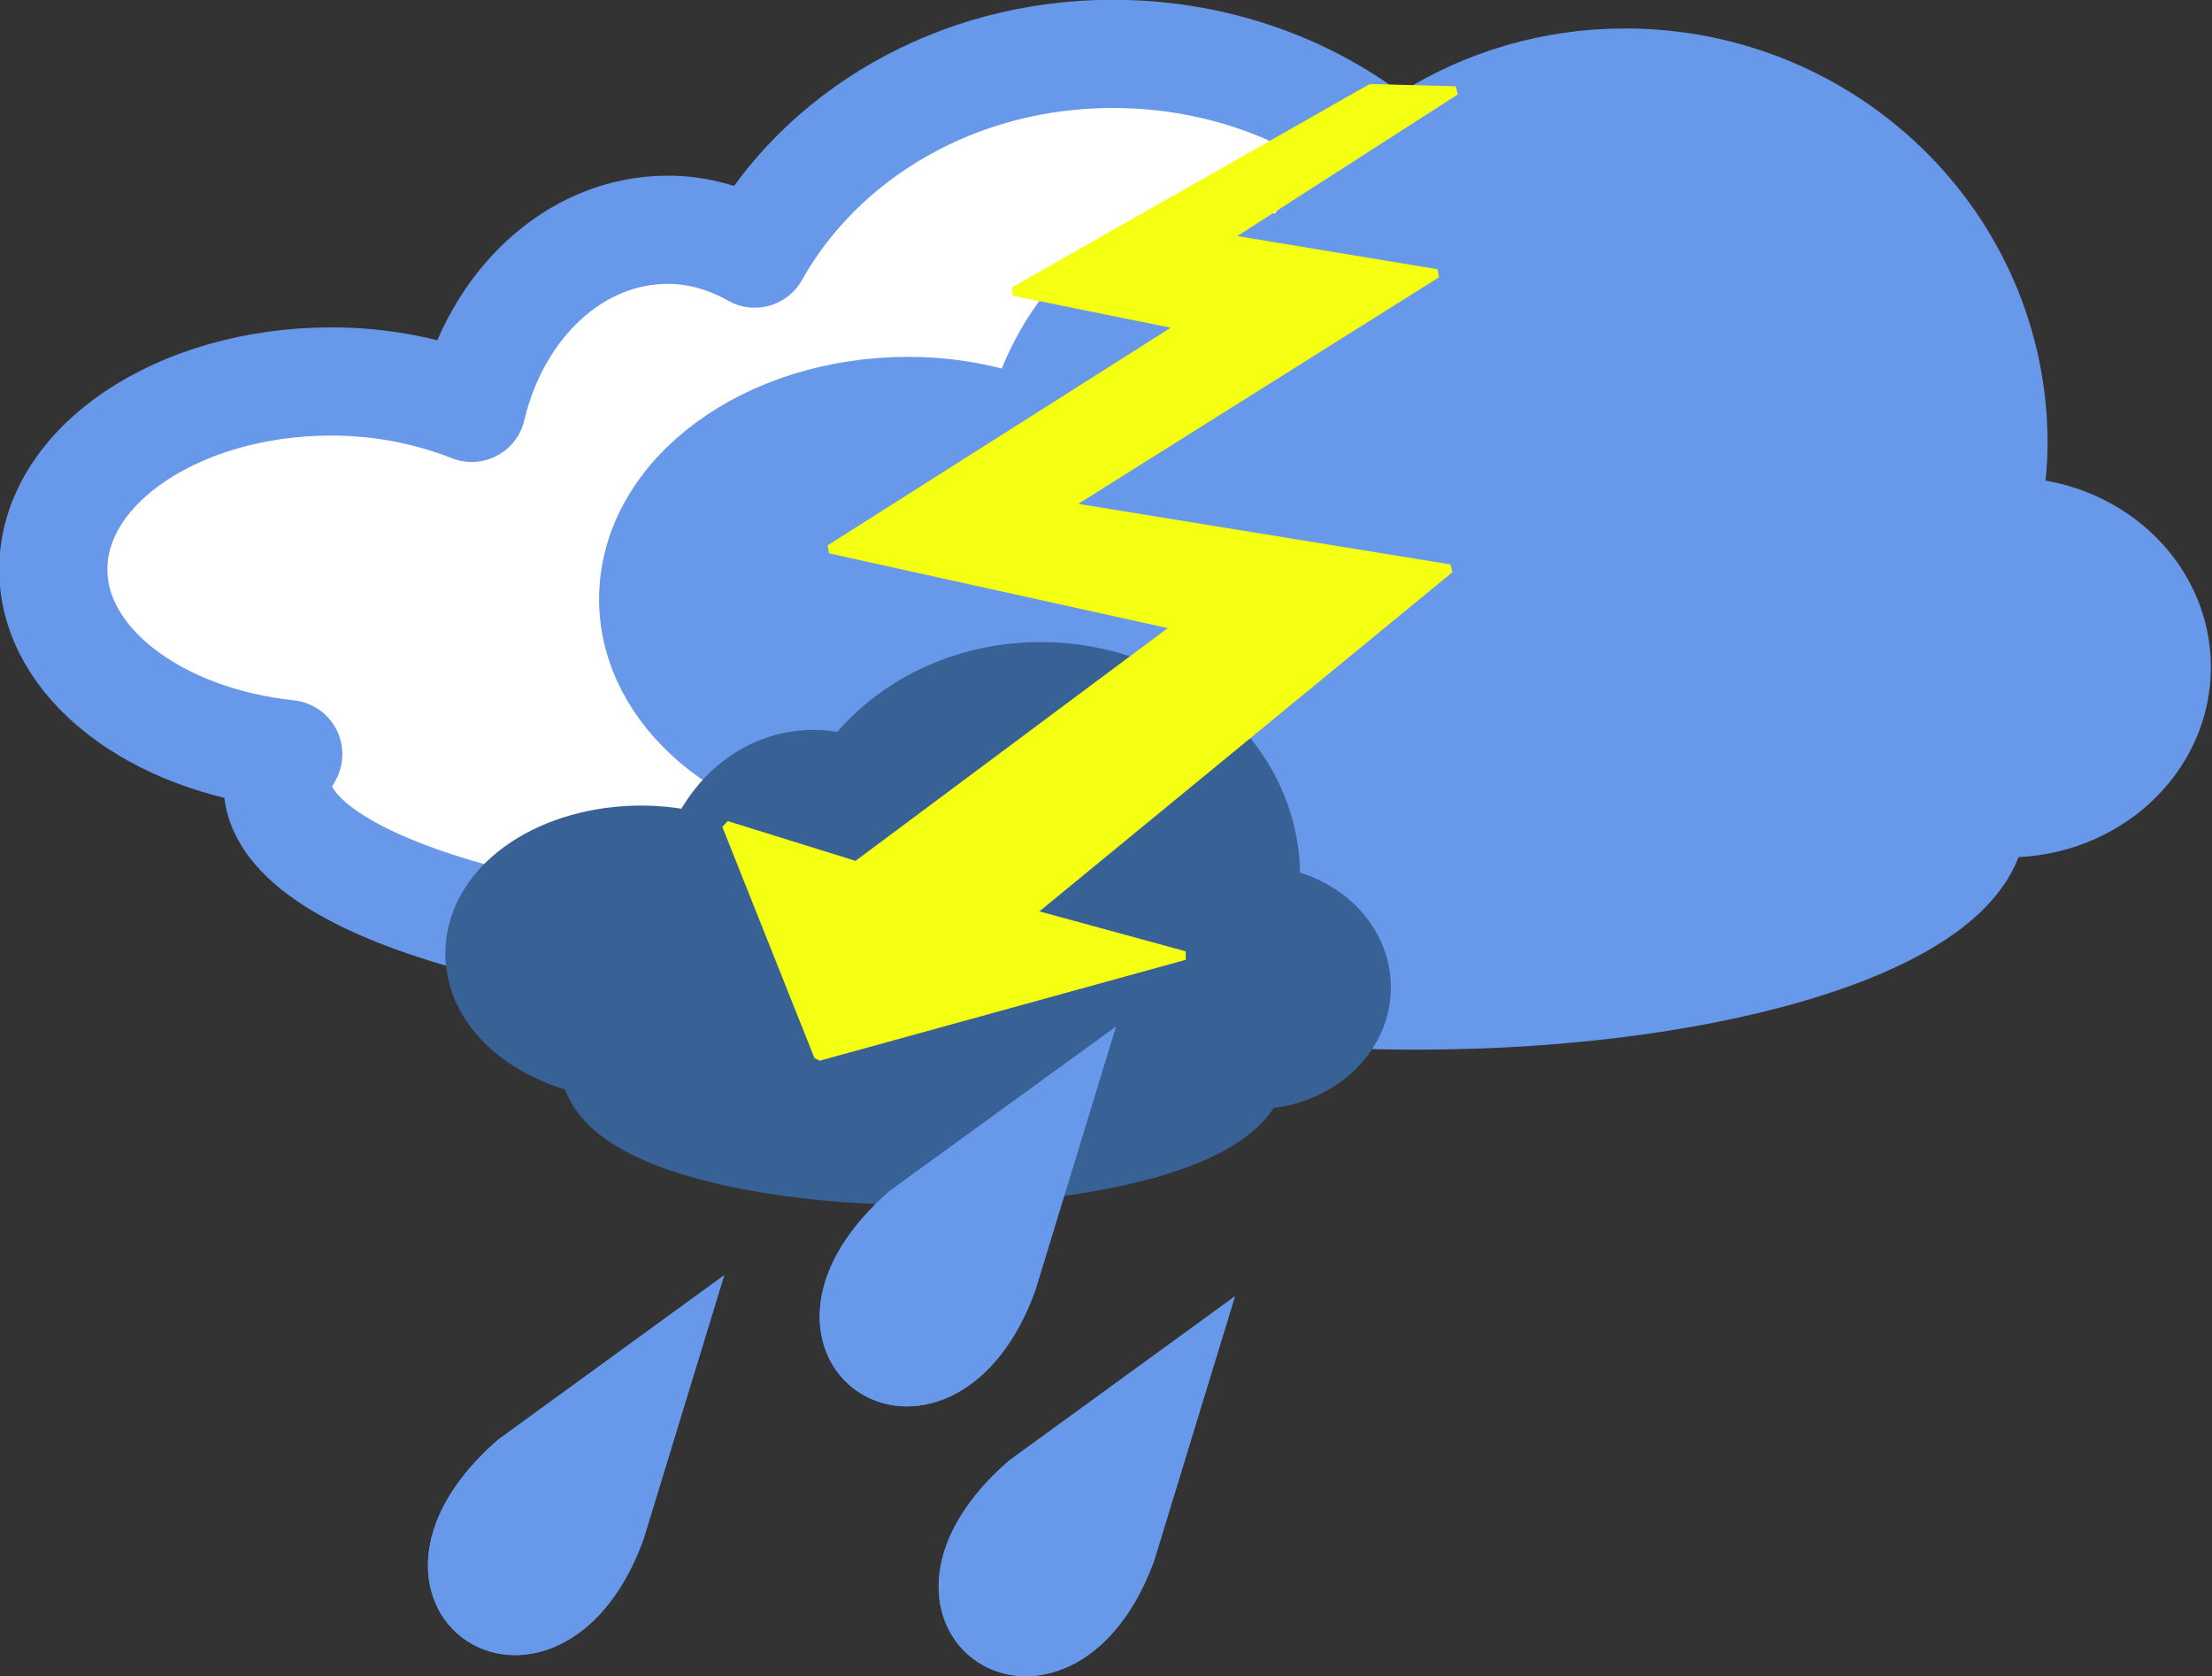
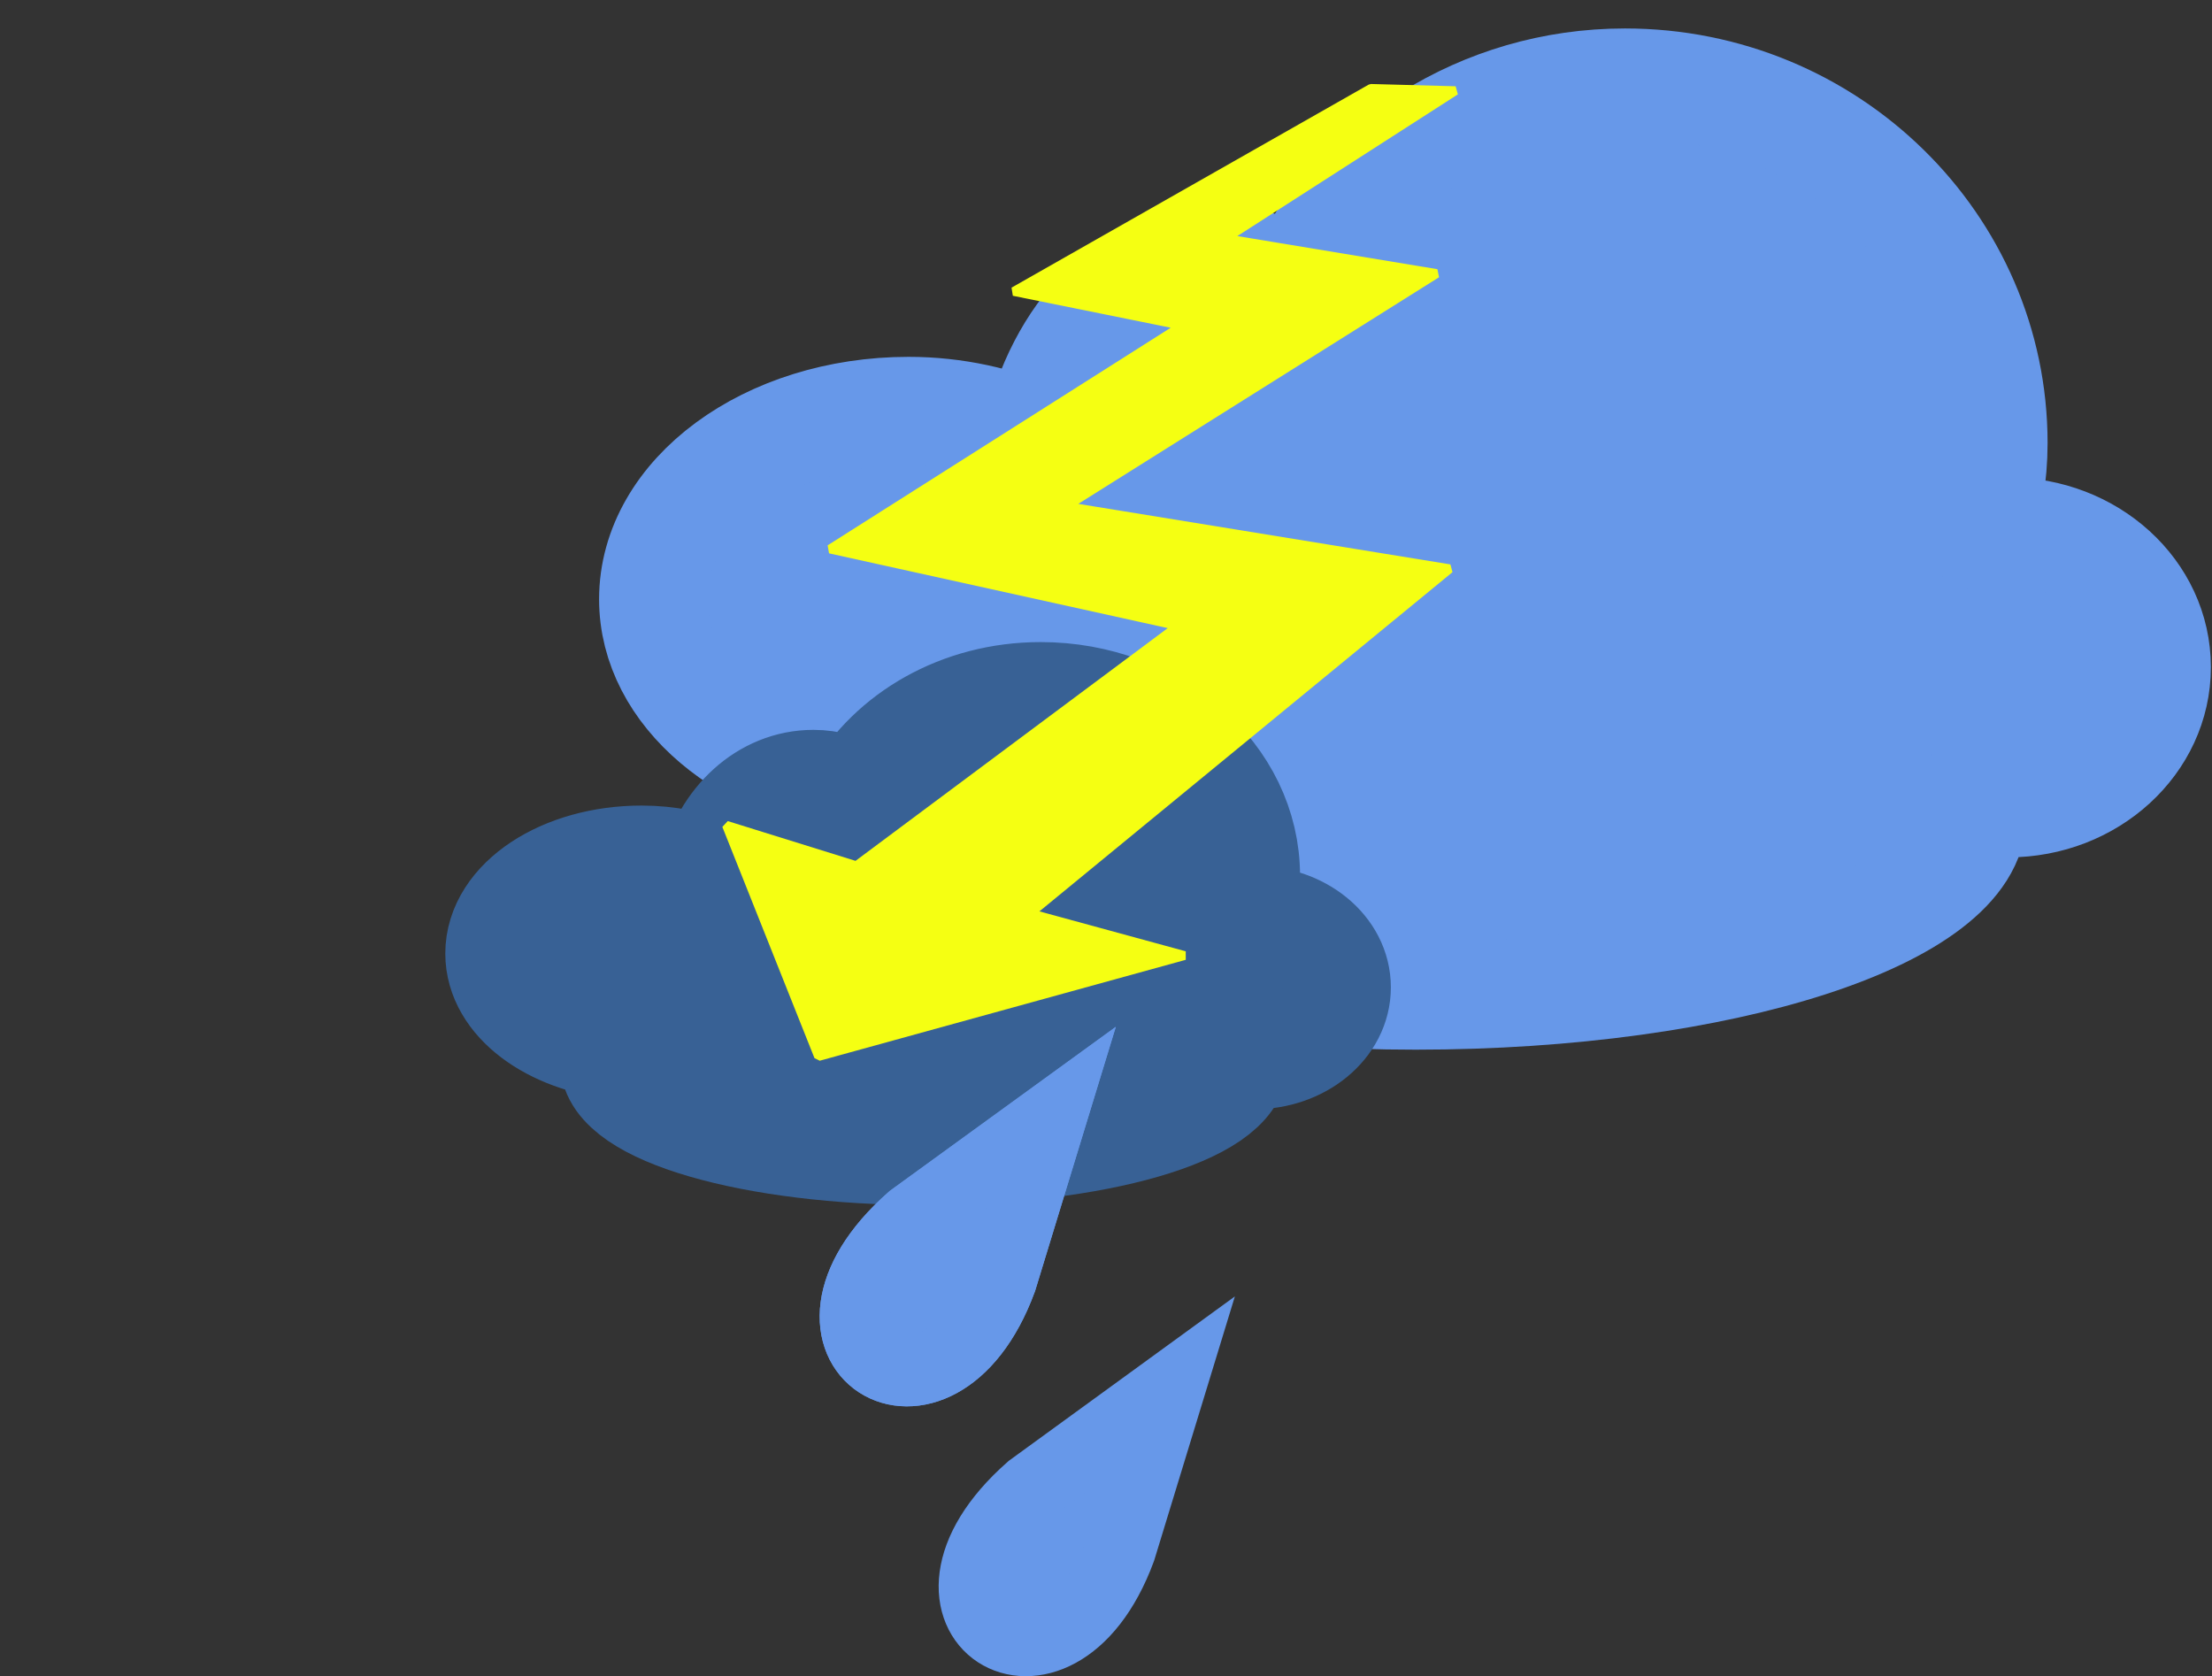
<svg xmlns="http://www.w3.org/2000/svg" id="svg2605" viewBox="0 0 125.82 95.332" version="1.0">
  <rect x="0" y="0" width="125.82" height="95.332" fill="#333333" stroke="none" />
  <g id="layer1" transform="translate(-199.95 -90.41)">
    <g id="g13563" transform="translate(-366.47 -56.433)">
      <path id="path11037" d="m679.99 181.63c-1.3 0.01 0.51-0.48-2.79-0.41-1.5 0.03-3.76 0.64-5.65 1.27-1.95 0.65-5.31 1.93-7.55 2.49-4.6 1.16-2.07 0.61-8.93 1.7-7.12 1.12-8.72 1.27-10.31 1.2-1.51-0.07-5.26 0.39-8.79-0.08-3.16-0.43-4.37-0.11-5.1 0.4-0.73 0.5-1.16 1.42-1.12 2.38 0.05 0.97 0.55 1.83 1.32 2.26 0.72 0.43 1.82 1.1 3.64 1.72 4.65 1.56 11.48 2.63 19.07 2.63s14.43-1.07 19.07-2.63c1.94-0.66 3.17-1.38 3.93-1.86 0.65-0.4 1.09-1.13 1.19-1.96 0.21-1.83 1.32-3.35 2.87-3.92 1.18-0.36 1.92-1.69 1.7-3.04-0.23-1.36-1.33-2.23-2.55-2.15z" fill="#fff" />
      <g id="g11039" stroke-linejoin="round" transform="matrix(.916 0 0 .916 324.66 36.882)" stroke-linecap="round" stroke-miterlimit=".5" stroke-width="6.717">
-         <path id="path11041" d="m333.03 123.39c-9.77 0-18.13 5.08-22.23 12.4-1.64-0.92-3.47-1.48-5.39-1.48-5.84 0-10.69 4.69-12.19 11.06-2.56-1.01-5.52-1.64-8.7-1.64-9.54 0-17.28 5.23-17.28 11.67 0 5.81 6.34 10.59 14.59 11.47-0.37 0.63-0.66 1.25-0.66 1.91 0 6.16 16.88 11.17 37.69 11.17s37.7-5.01 37.7-11.17c0-0.41-0.28-0.8-0.43-1.2 0.91 0.23 1.83 0.46 2.83 0.46 5.57 0 10.07-3.78 10.07-8.44 0-4.65-4.5-8.41-10.07-8.41-0.68 0-1.28 0.22-1.93 0.33 0.56-1.86 0.95-3.77 0.95-5.79 0-12.33-11.17-22.34-24.95-22.34z" stroke="#6798e9" fill="#fff" />
        <path id="path11043" d="m364.84 125.17c-8.96 0-16.63 5.1-20.39 12.43-1.51-0.92-3.18-1.48-4.95-1.48-5.35 0-9.8 4.7-11.18 11.09-2.35-1.02-5.06-1.65-7.97-1.65-8.75 0-15.86 5.24-15.86 11.69 0 5.82 5.82 10.61 13.38 11.5-0.34 0.63-0.6 1.25-0.6 1.91 0 6.18 15.49 11.2 34.57 11.2s34.57-5.02 34.57-11.2c0-0.41-0.25-0.8-0.38-1.2 0.83 0.23 1.67 0.46 2.59 0.46 5.1 0 9.24-3.79 9.24-8.45 0-4.67-4.14-8.43-9.24-8.43-0.63 0-1.18 0.22-1.77 0.32 0.52-1.86 0.87-3.77 0.87-5.8 0-12.35-10.24-22.39-22.88-22.39z" stroke="#6798e9" fill="#6798e9" />
        <path id="path11045" d="m328.55 163.27c-4.99 0-9.26 2.54-11.35 6.19-0.84-0.46-1.77-0.74-2.76-0.74-2.98 0-5.46 2.34-6.22 5.52-1.31-0.5-2.82-0.82-4.45-0.82-4.87 0-8.83 2.61-8.83 5.83 0 2.9 3.25 5.28 7.46 5.72-0.19 0.32-0.34 0.63-0.34 0.96 0 3.08 8.63 5.58 19.25 5.58 10.63 0 19.26-2.5 19.26-5.58 0-0.21-0.14-0.4-0.22-0.6 0.47 0.11 0.94 0.23 1.45 0.23 2.84 0 5.14-1.89 5.14-4.21 0-2.33-2.3-4.2-5.14-4.2-0.35 0-0.66 0.11-0.99 0.16 0.29-0.93 0.49-1.88 0.49-2.89 0-6.15-5.71-11.15-12.75-11.15z" stroke="#386195" fill="#386195" />
      </g>
      <path id="path11047" d="m633.67 165.36l-20.04 12.71 19.8 4.37-18.3 13.64-7.39-2.3 5.24 13.15 20.82-5.74-8.79-2.4 23.87-19.6-21.82-3.55 21.08-13.24-12.02-1.99 13.09-8.41-4.81-0.13-20.32 11.55 9.59 1.94z" stroke="#f5ff12" stroke-linecap="round" stroke-miterlimit=".5" stroke-width=".5" fill="#f5ff12" />
      <g id="g11065" stroke="#6798e9" stroke-width="4" stroke-miterlimit="3.2" fill="#6798e9">
-         <path id="path11049" d="m596 230.29c-8.25 7.27 1.43 13.47 5.12 3.48l2.83-9.26-7.95 5.78z" />
-         <path id="path11051" d="m625.05 231.49c-8.25 7.27 1.43 13.47 5.12 3.48l2.83-9.26-7.95 5.78z" />
        <path id="path11053" d="m618.28 216.14c-8.25 7.27 1.44 13.47 5.12 3.49l2.83-9.26-7.95 5.77z" />
-         <path id="path11055" d="m596 230.29c-8.25 7.27 1.43 13.47 5.12 3.48l2.83-9.26-7.95 5.78z" />
        <path id="path11057" d="m625.05 231.49c-8.25 7.27 1.43 13.47 5.12 3.48l2.83-9.26-7.95 5.78z" />
        <path id="path11059" d="m618.28 216.14c-8.25 7.27 1.44 13.47 5.12 3.49l2.83-9.26-7.95 5.77z" />
      </g>
    </g>
  </g>
</svg>